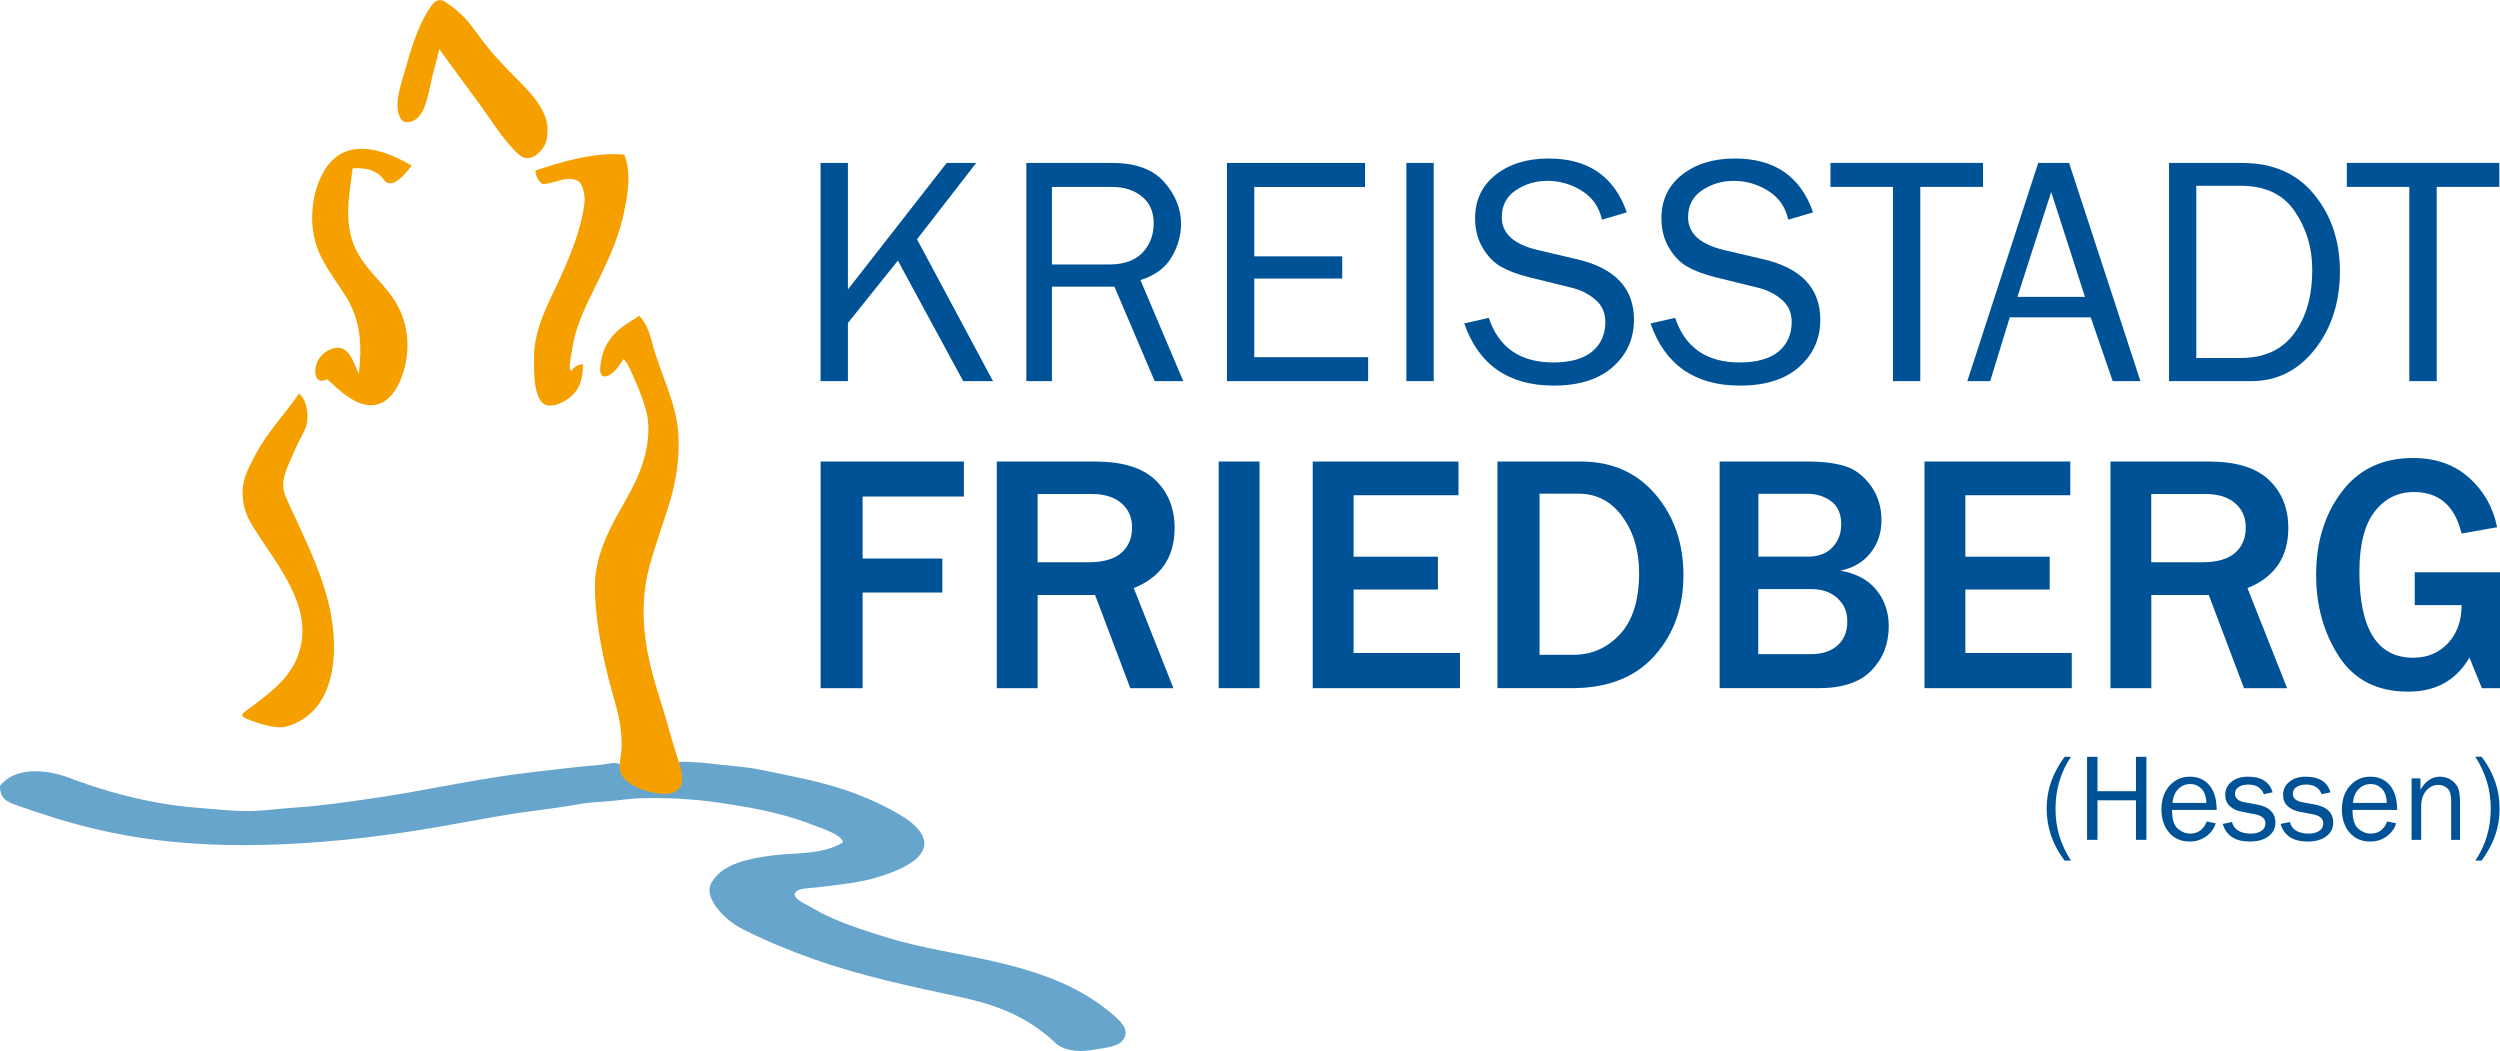
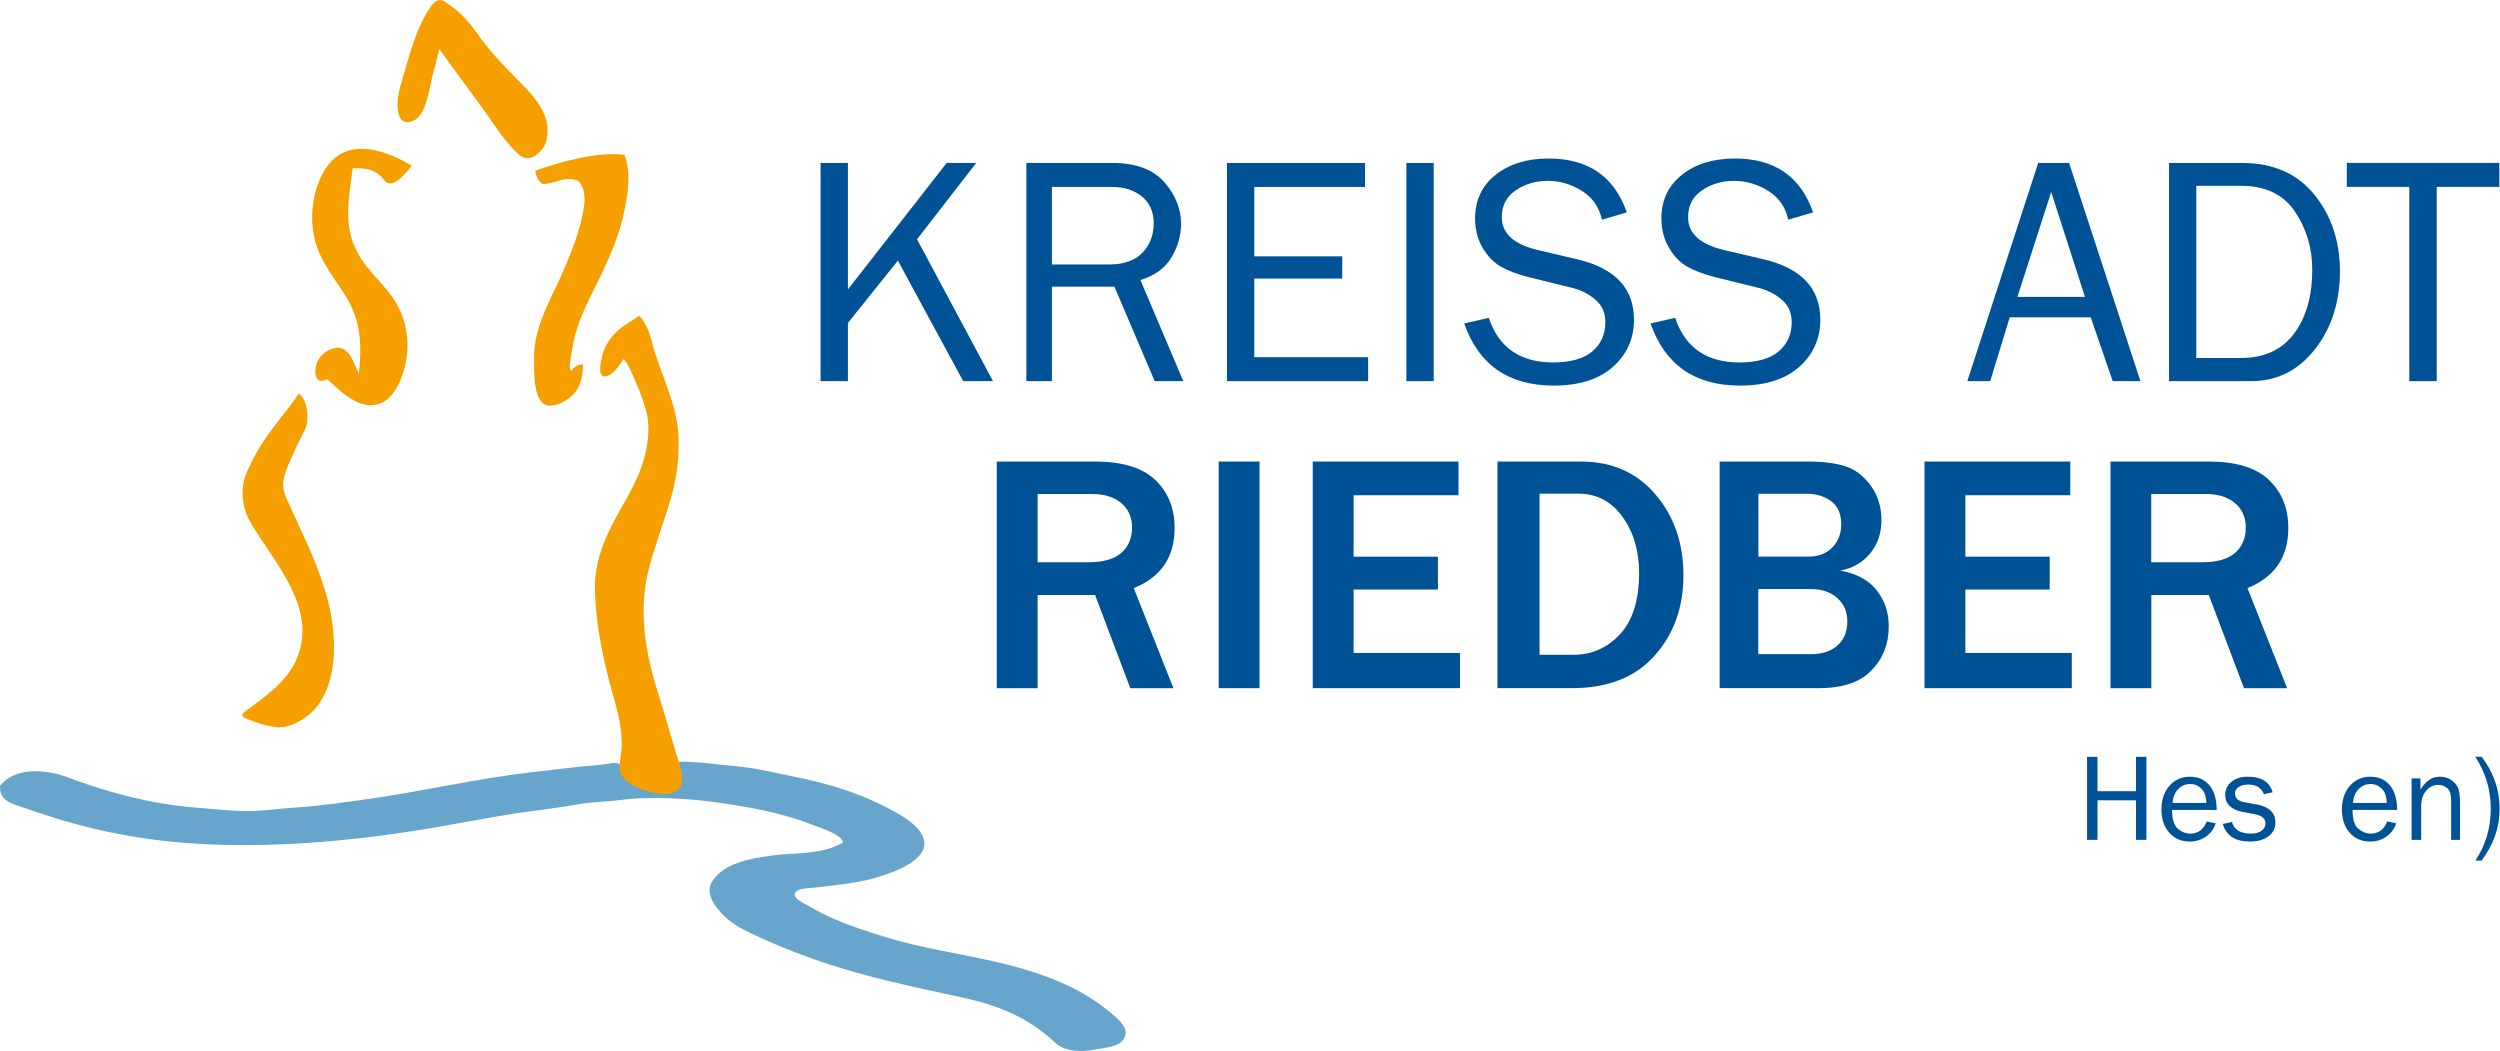
<svg xmlns="http://www.w3.org/2000/svg" id="b" viewBox="0 0 381.23 160.28">
  <g id="c">
-     <path d="M131.55,104.94h-6.41v-34.56h21.85v5.34h-15.45v9.45h12.16v5.19h-12.16v14.59Z" style="fill:#005297;" />
    <path d="M178.94,104.94h-6.58l-5.37-14.21h-8.76v14.21h-6.23v-34.56h14.99c4.17,0,7.23.94,9.19,2.82,1.96,1.88,2.94,4.32,2.94,7.31,0,4.44-2.08,7.5-6.23,9.17l6.05,15.27ZM158.22,85.74h7.75c2.25,0,3.92-.47,5.01-1.42,1.1-.95,1.65-2.25,1.65-3.9,0-1.52-.54-2.75-1.62-3.68-1.08-.94-2.59-1.41-4.53-1.41h-8.25v10.41Z" style="fill:#005297;" />
    <path d="M192.07,104.94h-6.23v-34.56h6.23v34.56Z" style="fill:#005297;" />
    <path d="M222.64,104.94h-22.46v-34.56h22.23v5.14h-16v9.37h12.86v5.01h-12.86v9.67h16.23v5.37Z" style="fill:#005297;" />
    <path d="M228.35,104.94v-34.56h12.74c4.71,0,8.49,1.67,11.34,5,2.85,3.33,4.28,7.45,4.28,12.34s-1.47,8.99-4.41,12.28c-2.94,3.29-7.14,4.94-12.61,4.94h-11.35ZM234.76,99.85h5.19c2.79,0,5.15-1.05,7.09-3.14,1.94-2.09,2.91-5.21,2.91-9.35,0-3.38-.85-6.23-2.54-8.57-1.7-2.34-3.94-3.51-6.72-3.51h-5.92v24.56Z" style="fill:#005297;" />
    <path d="M262.23,104.94v-34.56h13.47c2.28,0,4.17.24,5.67.71,1.5.47,2.8,1.46,3.9,2.96,1.1,1.5,1.64,3.27,1.64,5.29,0,1.91-.56,3.57-1.67,4.98-1.12,1.41-2.65,2.31-4.61,2.7,2.43.42,4.27,1.41,5.52,2.96,1.25,1.55,1.87,3.39,1.87,5.52,0,2.67-.87,4.91-2.62,6.72-1.75,1.82-4.44,2.72-8.07,2.72h-15.12ZM268.13,84.88h7.6c1.55,0,2.78-.46,3.68-1.39.9-.93,1.36-2.11,1.36-3.55,0-1.59-.52-2.76-1.54-3.51-1.03-.75-2.24-1.13-3.62-1.13h-7.47v9.57ZM268.13,99.75h8.05c1.71,0,3.05-.45,4.04-1.34.99-.89,1.48-2.1,1.48-3.62s-.5-2.64-1.51-3.57c-1-.93-2.33-1.39-3.99-1.39h-8.08v9.93Z" style="fill:#005297;" />
    <path d="M315.93,104.94h-22.46v-34.56h22.23v5.14h-16v9.37h12.86v5.01h-12.86v9.67h16.23v5.37Z" style="fill:#005297;" />
    <path d="M348.77,104.94h-6.58l-5.37-14.21h-8.76v14.21h-6.23v-34.56h14.99c4.17,0,7.23.94,9.19,2.82,1.96,1.88,2.94,4.32,2.94,7.31,0,4.44-2.08,7.5-6.23,9.17l6.05,15.27ZM328.05,85.74h7.75c2.25,0,3.92-.47,5.02-1.42,1.1-.95,1.64-2.25,1.64-3.9,0-1.52-.54-2.75-1.62-3.68-1.08-.94-2.59-1.41-4.53-1.41h-8.26v10.41Z" style="fill:#005297;" />
-     <path d="M381.23,87.26v17.68h-2.76l-1.9-4.66c-2.01,3.46-5.12,5.19-9.35,5.19-4.71,0-8.22-1.79-10.55-5.37-2.32-3.58-3.48-7.72-3.48-12.43,0-4.98,1.29-9.2,3.89-12.65,2.59-3.45,6.22-5.18,10.87-5.18,3.48,0,6.34,1.01,8.59,3.03,2.24,2.02,3.66,4.53,4.25,7.53l-5.42.96c-1.01-4.22-3.44-6.33-7.27-6.33-2.45,0-4.44,1-5.99,2.99-1.54,1.99-2.32,5.06-2.32,9.19,0,8.73,2.74,13.09,8.21,13.09,2.13,0,3.89-.73,5.28-2.2,1.39-1.47,2.09-3.41,2.09-5.82h-7.14v-5.01h12.99Z" style="fill:#005297;" />
-     <path d="M315.8,131.23h-.97c-1.82-2.39-2.73-5.03-2.73-7.93s.91-5.4,2.73-7.89h.97c-1.56,2.33-2.35,4.97-2.35,7.91s.78,5.45,2.35,7.91Z" style="fill:#005297;" />
    <path d="M327.31,128.07h-1.59v-6.03h-5.87v6.03h-1.59v-12.66h1.59v5.24h5.87v-5.24h1.59v12.66Z" style="fill:#005297;" />
    <path d="M336.53,125.27l1.35.28c-.25.8-.73,1.46-1.45,1.99-.72.52-1.56.79-2.53.79-1.28,0-2.32-.45-3.11-1.35-.79-.9-1.19-2.08-1.19-3.54s.41-2.7,1.23-3.62c.82-.92,1.86-1.38,3.1-1.38s2.21.42,2.95,1.27c.75.85,1.13,2.12,1.15,3.8h-6.81c0,1.42.3,2.37.89,2.87.59.5,1.22.74,1.88.74,1.19,0,2.04-.62,2.52-1.85ZM336.45,122.43c-.01-.53-.1-.99-.26-1.4-.16-.41-.43-.76-.82-1.04-.38-.29-.84-.43-1.38-.43-.72,0-1.34.26-1.84.78-.5.52-.79,1.22-.85,2.1h5.15Z" style="fill:#005297;" />
    <path d="M338.97,125.64l1.39-.29c.31,1.18,1.29,1.77,2.93,1.77.61,0,1.12-.14,1.54-.41.42-.27.63-.66.63-1.15,0-.73-.54-1.2-1.61-1.4l-1.98-.37c-.77-.15-1.39-.44-1.85-.87-.46-.43-.69-1-.69-1.72,0-.79.31-1.44.94-1.97.62-.53,1.47-.79,2.52-.79,2.04,0,3.29.79,3.77,2.38l-1.34.29c-.38-.98-1.17-1.47-2.37-1.47-.59,0-1.08.12-1.46.37-.38.24-.57.58-.57,1.02,0,.69.49,1.13,1.46,1.31l1.83.33c1.91.35,2.87,1.27,2.87,2.78,0,.86-.36,1.56-1.07,2.09-.71.53-1.66.79-2.84.79-2.22,0-3.59-.9-4.12-2.69Z" style="fill:#005297;" />
-     <path d="M347.79,125.64l1.39-.29c.31,1.18,1.29,1.77,2.93,1.77.61,0,1.12-.14,1.54-.41.42-.27.63-.66.63-1.15,0-.73-.54-1.2-1.61-1.4l-1.98-.37c-.77-.15-1.39-.44-1.85-.87-.46-.43-.69-1-.69-1.72,0-.79.31-1.44.94-1.97.62-.53,1.47-.79,2.52-.79,2.04,0,3.29.79,3.77,2.38l-1.34.29c-.38-.98-1.17-1.47-2.37-1.47-.59,0-1.08.12-1.46.37-.38.24-.57.58-.57,1.02,0,.69.49,1.13,1.46,1.31l1.83.33c1.91.35,2.87,1.27,2.87,2.78,0,.86-.36,1.56-1.07,2.09-.71.53-1.66.79-2.84.79-2.22,0-3.59-.9-4.12-2.69Z" style="fill:#005297;" />
    <path d="M364.05,125.27l1.35.28c-.25.8-.73,1.46-1.45,1.99s-1.56.79-2.53.79c-1.28,0-2.32-.45-3.11-1.35-.79-.9-1.19-2.08-1.19-3.54s.41-2.7,1.23-3.62c.82-.92,1.86-1.38,3.1-1.38s2.21.42,2.95,1.27c.75.85,1.13,2.12,1.15,3.8h-6.81c0,1.42.3,2.37.89,2.87.59.5,1.22.74,1.88.74,1.19,0,2.04-.62,2.52-1.85ZM363.96,122.43c-.01-.53-.1-.99-.26-1.4-.16-.41-.43-.76-.82-1.04-.38-.29-.84-.43-1.38-.43-.72,0-1.34.26-1.84.78-.5.52-.79,1.22-.85,2.1h5.15Z" style="fill:#005297;" />
    <path d="M375.14,128.07h-1.36v-6.02c0-.87-.19-1.48-.57-1.83-.38-.35-.84-.53-1.37-.53-.74,0-1.37.3-1.87.89-.5.59-.76,1.38-.76,2.35v5.14h-1.46v-9.37h1.35v1.73c.76-1.32,1.75-1.99,2.96-1.99.7,0,1.29.18,1.79.54.49.36.83.77,1.01,1.22.18.45.27,1.27.27,2.45v5.42Z" style="fill:#005297;" />
    <path d="M377.47,115.4h.96c1.83,2.39,2.74,5.03,2.74,7.93s-.91,5.4-2.74,7.9h-.96c1.57-2.33,2.35-4.97,2.35-7.91s-.78-5.45-2.35-7.91Z" style="fill:#005297;" />
    <path d="M116.06,117.4c-2.01-.44-4.03-.55-6.07-.78-2.16-.25-4.26-.49-6.43-.45,0,.67.31,2.88-.53,3.16-.95.67-2.23.65-3.33.51,0-.03-3.28-1.45-3.68-1.76-.54-.42-1.03-.91-1.44-1.45-.43-.57-2.24-.07-2.96-.01-3.63.3-7.2.75-10.82,1.17-8.04.94-15.97,2.79-23.99,3.95-4.02.58-8.03,1.17-12.09,1.43-2.42.15-4.81.54-7.24.51-2.45-.02-4.89-.32-7.33-.5-2.23-.17-4.45-.47-6.65-.88-4.47-.84-8.85-2.13-13.1-3.74-3.14-1.19-8.03-1.75-10.41,1.28-.02,1.73.85,2.36,2.36,2.89,1.94.68,3.88,1.34,5.84,1.95,3.79,1.18,7.63,2.12,11.55,2.8,7.84,1.35,15.73,1.61,23.68,1.25,7.84-.35,15.81-1.31,23.55-2.66,3.87-.67,7.74-1.41,11.62-2.04,3.38-.47,6.76-.87,10.15-1.47,1.54-.27,3.11-.26,4.66-.43,1.6-.19,3.18-.39,4.79-.42,3.66-.07,7.32.12,10.93.62,3.49.48,6.99,1.08,10.38,2,1.6.43,3.19.96,4.73,1.57.9.36,4.3,1.42,4.3,2.57-3.18,1.95-7.5,1.51-11.07,2.02-3.09.44-7.24,1.12-8.95,4.07-.84,1.45.15,3.1,1.07,4.2,1.02,1.24,2.31,2.24,3.74,2.96,3.44,1.75,7.15,3.26,10.78,4.55,7.32,2.6,14.97,4.18,22.55,5.82,3.66.79,7.19,1.92,10.39,3.93,1.47.92,2.84,1.99,4.09,3.2,1.6,1.2,3.93,1.2,5.81.83,1.15-.23,3.24-.34,4.1-1.23,1.43-1.48.04-2.9-1.06-3.87-.97-.85-1.99-1.63-3.06-2.35-4.59-3.07-9.97-4.76-15.31-5.98-5.53-1.27-11.14-2.04-16.57-3.72-2.62-.82-5.26-1.64-7.78-2.74-1.25-.54-2.47-1.15-3.64-1.85-.69-.42-3.21-1.41-2.2-2.36.56-.53,2.03-.5,2.75-.59.98-.12,1.96-.22,2.94-.34,2.12-.27,4.25-.54,6.31-1.14,2.56-.74,9.69-3.01,6.9-7.03-1.12-1.61-3.28-2.74-4.96-3.64-1.9-1.01-3.91-1.84-5.94-2.56-4.35-1.53-8.84-2.31-13.34-3.25" style="fill:#67a5cd;" />
    <path d="M62.02,18.62c2.17.05,2.89-2.57,3.29-4.24.22-.92.45-1.86.63-2.8.09-.44,1.11-4.01,1.02-4.13,1.97,2.69,3.91,5.4,5.9,8.07,1.94,2.59,3.8,5.78,6.18,7.98,1.04.96,2.15.72,3.09-.17,1.17-1.11,1.36-2.05,1.36-3.59,0-2.99-2.64-5.68-4.63-7.66-2.16-2.16-4.23-4.34-6-6.85-1.22-1.72-2.52-3.26-4.27-4.46-.82-.56-1.33-1.08-2.21-.52-.62.4-1.54,2.1-1.88,2.77-1.13,2.25-1.9,4.67-2.56,7.1-.54,1.99-1.53,4.45-1.29,6.53.09.82.43,1.96,1.36,1.98Z" style="fill:#f6a000;" />
    <path d="M53.78,25.64c1.64,0,3.03.04,4.29,1.22.53.49.59,1.06,1.41,1.09,1.2.04,2.63-1.85,3.31-2.68-4.7-2.8-10.72-4.58-13.73,1.46-1.44,2.89-1.82,6.47-1.11,9.61.77,3.43,3.04,6.01,4.83,8.93,2.3,3.75,2.41,7.5,1.94,11.76-.79-1.69-1.49-4.49-3.78-3.93-1.38.34-2.47,1.38-2.78,2.77-.29,1.3.14,2.84,1.71,1.95,1.86,1.65,4.4,4.28,7.15,3.95,2.78-.34,4.18-3.57,4.74-5.94.77-3.24.37-6.65-1.3-9.53-1.57-2.71-4.11-4.66-5.7-7.34-2.56-4.3-1.55-8.71-.98-13.32" style="fill:#f6a000;" />
    <path d="M95.2,23.6c-4.13-.5-9.67,1.05-13.56,2.42,0,.66.5,1.75,1.11,2.04.9,0,1.9-.37,2.77-.59.87-.24,2.47-.37,3.01.52.6,1.01.71,2.21.55,3.36-.56,3.87-2.08,7.52-3.68,11.06-1.78,3.92-4,7.72-3.96,12.16.01,1.61-.28,7.5,2.52,7.28,1.05-.08,2.01-.53,2.84-1.17,1.7-1.3,2.1-3.08,2.09-5.13-.76.04-1.32.35-1.67.93-.68.37-.11-2.33-.08-2.58.24-1.38.47-2.68.92-4.02.98-2.9,2.44-5.53,3.75-8.28,1.4-2.94,2.65-5.92,3.32-9.11.6-2.8,1.19-6.15.07-8.9" style="fill:#f6a000;" />
-     <path d="M45.6,60.01c-2.2,3.18-4.98,6.08-6.76,9.53-.8,1.61-1.73,3.16-1.82,4.96-.13,1.88.29,3.65,1.25,5.29,3.55,6.02,10.05,12.71,7.1,20.36-1.39,3.62-4.71,5.9-7.72,8.14-.86.64-1.08.87.03,1.34,1.59.66,4.44,1.64,6.12,1.13,8.03-2.45,7.87-12.6,6.24-19.05-1.32-5.23-3.81-10.06-6.02-14.95-.59-1.29-1.03-2.23-.76-3.68.25-1.35.94-2.69,1.48-3.94.51-1.18,1.08-2.33,1.68-3.46.8-1.5.62-4.52-.84-5.66Z" style="fill:#f6a000;" />
+     <path d="M45.6,60.01c-2.2,3.18-4.98,6.08-6.76,9.53-.8,1.61-1.73,3.16-1.82,4.96-.13,1.88.29,3.65,1.25,5.29,3.55,6.02,10.05,12.71,7.1,20.36-1.39,3.62-4.71,5.9-7.72,8.14-.86.64-1.08.87.03,1.34,1.59.66,4.44,1.64,6.12,1.13,8.03-2.45,7.87-12.6,6.24-19.05-1.32-5.23-3.81-10.06-6.02-14.95-.59-1.29-1.03-2.23-.76-3.68.25-1.35.94-2.69,1.48-3.94.51-1.18,1.08-2.33,1.68-3.46.8-1.5.62-4.52-.84-5.66" style="fill:#f6a000;" />
    <path d="M95.56,49.4c-1.97,1.27-3.33,2.92-3.82,5.24-.13.64-.7,3.12.76,2.73,1.02-.26,2.03-1.72,2.53-2.57.53,0,1.65,2.85,1.86,3.33.62,1.36,1.13,2.77,1.56,4.21.86,2.94.31,6.29-.73,9.13-1.14,3.11-3.05,5.9-4.52,8.84-1.45,2.92-2.51,5.96-2.48,9.23.05,5.83,1.45,11.95,3.06,17.54.62,2.14,1.02,4.34,1.02,6.57,0,1.28-.43,2.54-.25,3.83.35,2.44,5.61,3.95,7.63,3.51,2.98-.65,1.62-3.85,1.05-5.68-.95-3.03-1.75-6.1-2.72-9.13-2.08-6.5-3.29-12.97-1.5-19.7.9-3.36,2.14-6.64,3.14-9.98.97-3.25,1.45-6.44,1.32-9.84-.19-5.14-2.74-9.48-4.01-14.36-.39-1.5-.89-3.01-1.98-4.16-.62.45-1.28.81-1.91,1.24" style="fill:#f6a000;" />
    <path d="M151.44,58.12h-4.56l-9.96-18.38-7.62,9.51v8.87h-4.17V24.85h4.17v19.29l15.06-19.29h4.5l-9.02,11.64,11.59,21.64Z" style="fill:#005297;" />
    <path d="M180.45,58.12h-4.37l-6.14-14.41h-9.53v14.41h-3.9V24.85h13.11c3.56,0,6.2.97,7.91,2.91,1.71,1.94,2.57,4.07,2.57,6.37,0,1.77-.48,3.47-1.44,5.09-.96,1.63-2.54,2.79-4.75,3.49l6.53,15.41ZM160.41,40.33h8.7c2.29,0,4-.61,5.13-1.82,1.13-1.21,1.69-2.69,1.69-4.45s-.6-3.12-1.79-4.09c-1.2-.98-2.7-1.46-4.52-1.46h-9.21v11.82Z" style="fill:#005297;" />
    <path d="M208.63,54.46v3.66h-21.53V24.85h21.06v3.66h-16.89v10.58h13.41v3.39h-13.41v11.99h17.36Z" style="fill:#005297;" />
    <path d="M218.63,58.12h-4.17V24.85h4.17v33.27Z" style="fill:#005297;" />
    <path d="M223.28,49.32l3.75-.85c1.51,4.53,4.79,6.8,9.82,6.8,2.63,0,4.62-.56,5.95-1.67s2-2.61,2-4.49c0-1.42-.51-2.56-1.52-3.42-1.02-.86-2.19-1.46-3.52-1.79l-6.66-1.64c-1.72-.44-3.13-.97-4.23-1.6-1.1-.63-2.03-1.59-2.79-2.89-.76-1.3-1.14-2.79-1.14-4.47,0-2.78,1.05-5,3.14-6.65,2.1-1.65,4.79-2.48,8.07-2.48,6.04,0,10.02,2.74,11.92,8.21l-3.78,1.12c-.44-1.95-1.47-3.42-3.1-4.42-1.62-1-3.36-1.5-5.19-1.5s-3.44.48-4.86,1.44c-1.42.96-2.13,2.33-2.13,4.09,0,2.47,1.8,4.13,5.41,5l6.22,1.46c5.69,1.37,8.53,4.43,8.53,9.19,0,2.88-1.07,5.27-3.21,7.18-2.14,1.91-5.15,2.86-9.03,2.86-6.89,0-11.44-3.16-13.65-9.48Z" style="fill:#005297;" />
    <path d="M251.7,49.32l3.75-.85c1.51,4.53,4.79,6.8,9.82,6.8,2.63,0,4.62-.56,5.95-1.67,1.33-1.12,2-2.61,2-4.49,0-1.42-.51-2.56-1.52-3.42-1.01-.86-2.19-1.46-3.52-1.79l-6.66-1.64c-1.72-.44-3.13-.97-4.23-1.6-1.1-.63-2.03-1.59-2.79-2.89-.77-1.3-1.15-2.79-1.15-4.47,0-2.78,1.05-5,3.14-6.65,2.1-1.65,4.79-2.48,8.07-2.48,6.05,0,10.02,2.74,11.92,8.21l-3.78,1.12c-.44-1.95-1.47-3.42-3.1-4.42-1.62-1-3.36-1.5-5.19-1.5s-3.44.48-4.86,1.44c-1.42.96-2.13,2.33-2.13,4.09,0,2.47,1.8,4.13,5.41,5l6.22,1.46c5.69,1.37,8.53,4.43,8.53,9.19,0,2.88-1.07,5.27-3.21,7.18-2.14,1.91-5.15,2.86-9.03,2.86-6.89,0-11.44-3.16-13.65-9.48Z" style="fill:#005297;" />
-     <path d="M292.83,58.12h-4.17v-29.62h-9.53v-3.66h23.26v3.66h-9.56v29.62Z" style="fill:#005297;" />
    <path d="M326.43,58.12h-4.26l-3.35-9.73h-12.35l-2.98,9.73h-3.49l10.81-33.27h4.71l10.88,33.27ZM317.94,45.27l-5.15-15.99-5.15,15.99h10.3Z" style="fill:#005297;" />
    <path d="M330.76,58.12V24.85h11.16c4.7,0,8.35,1.6,10.97,4.8,2.62,3.2,3.93,7.12,3.93,11.75s-1.28,8.66-3.83,11.88c-2.55,3.23-5.79,4.84-9.7,4.84h-12.53ZM334.93,54.59h6.75c3.57,0,6.29-1.23,8.14-3.71,1.85-2.47,2.78-5.73,2.78-9.78,0-3.28-.88-6.23-2.65-8.85-1.76-2.62-4.52-3.92-8.28-3.92h-6.75v26.25Z" style="fill:#005297;" />
    <path d="M371.57,58.12h-4.17v-29.62h-9.53v-3.66h23.26v3.66h-9.55v29.62Z" style="fill:#005297;" />
  </g>
</svg>